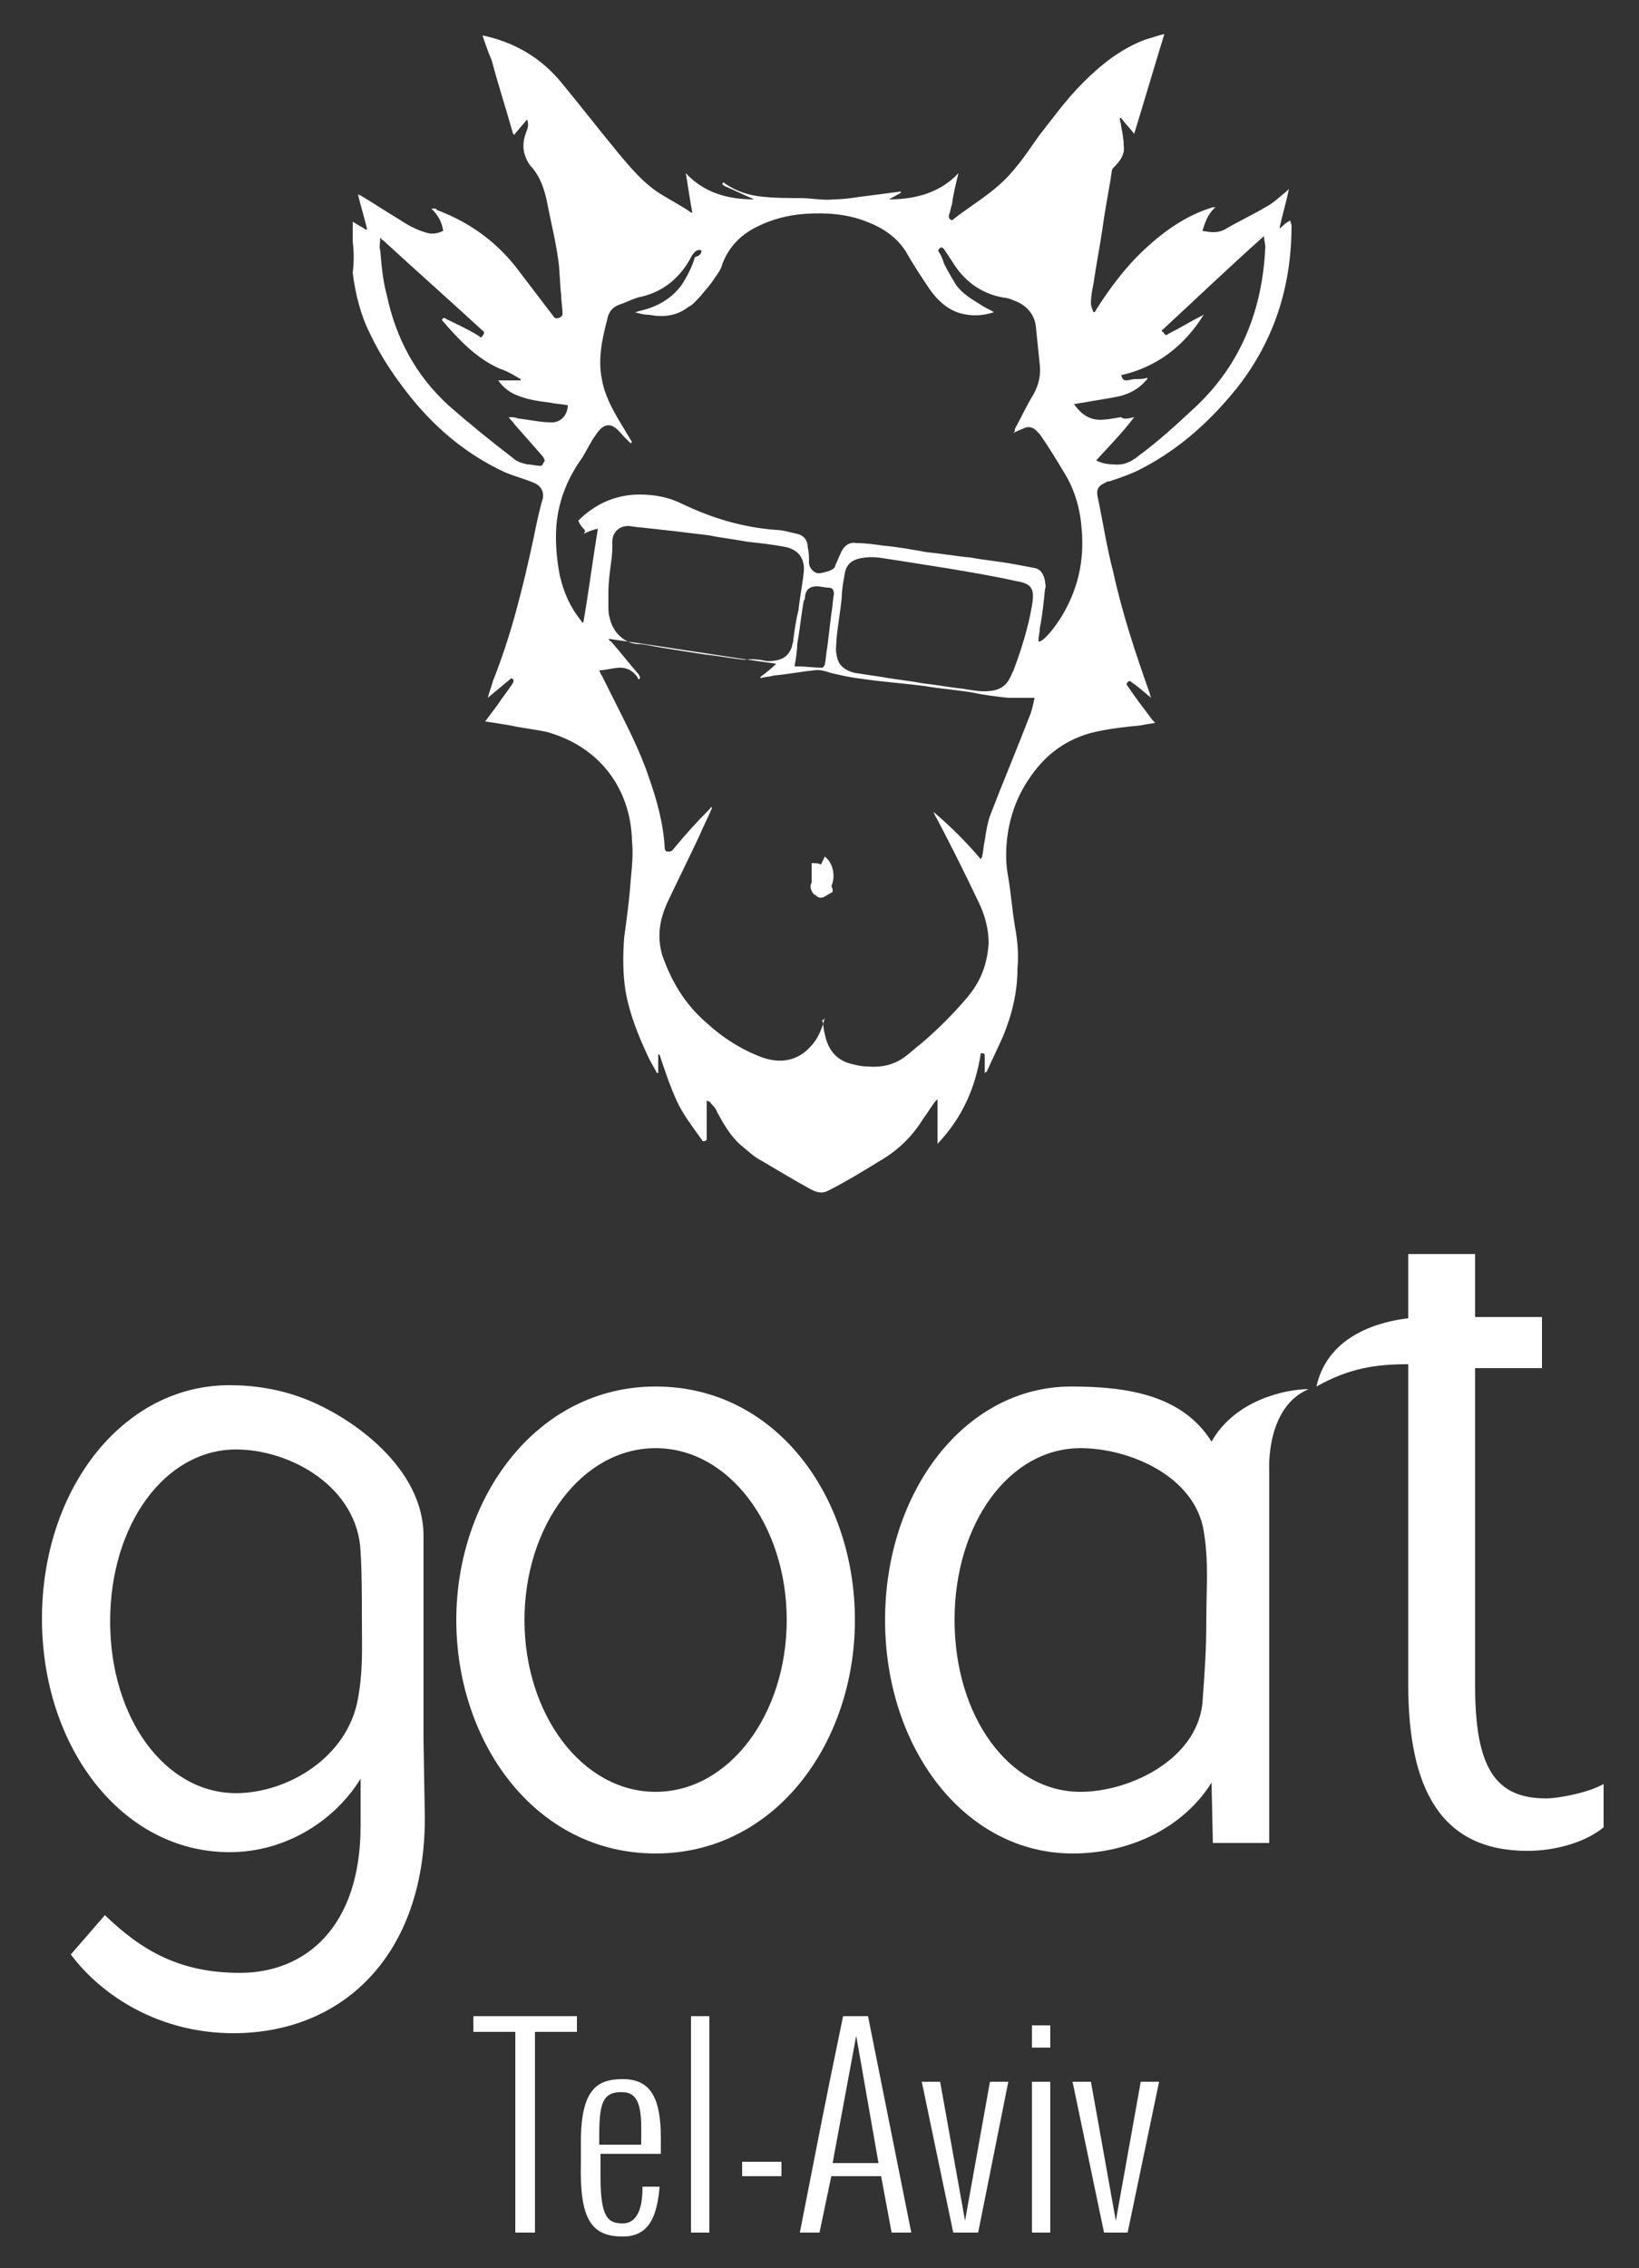
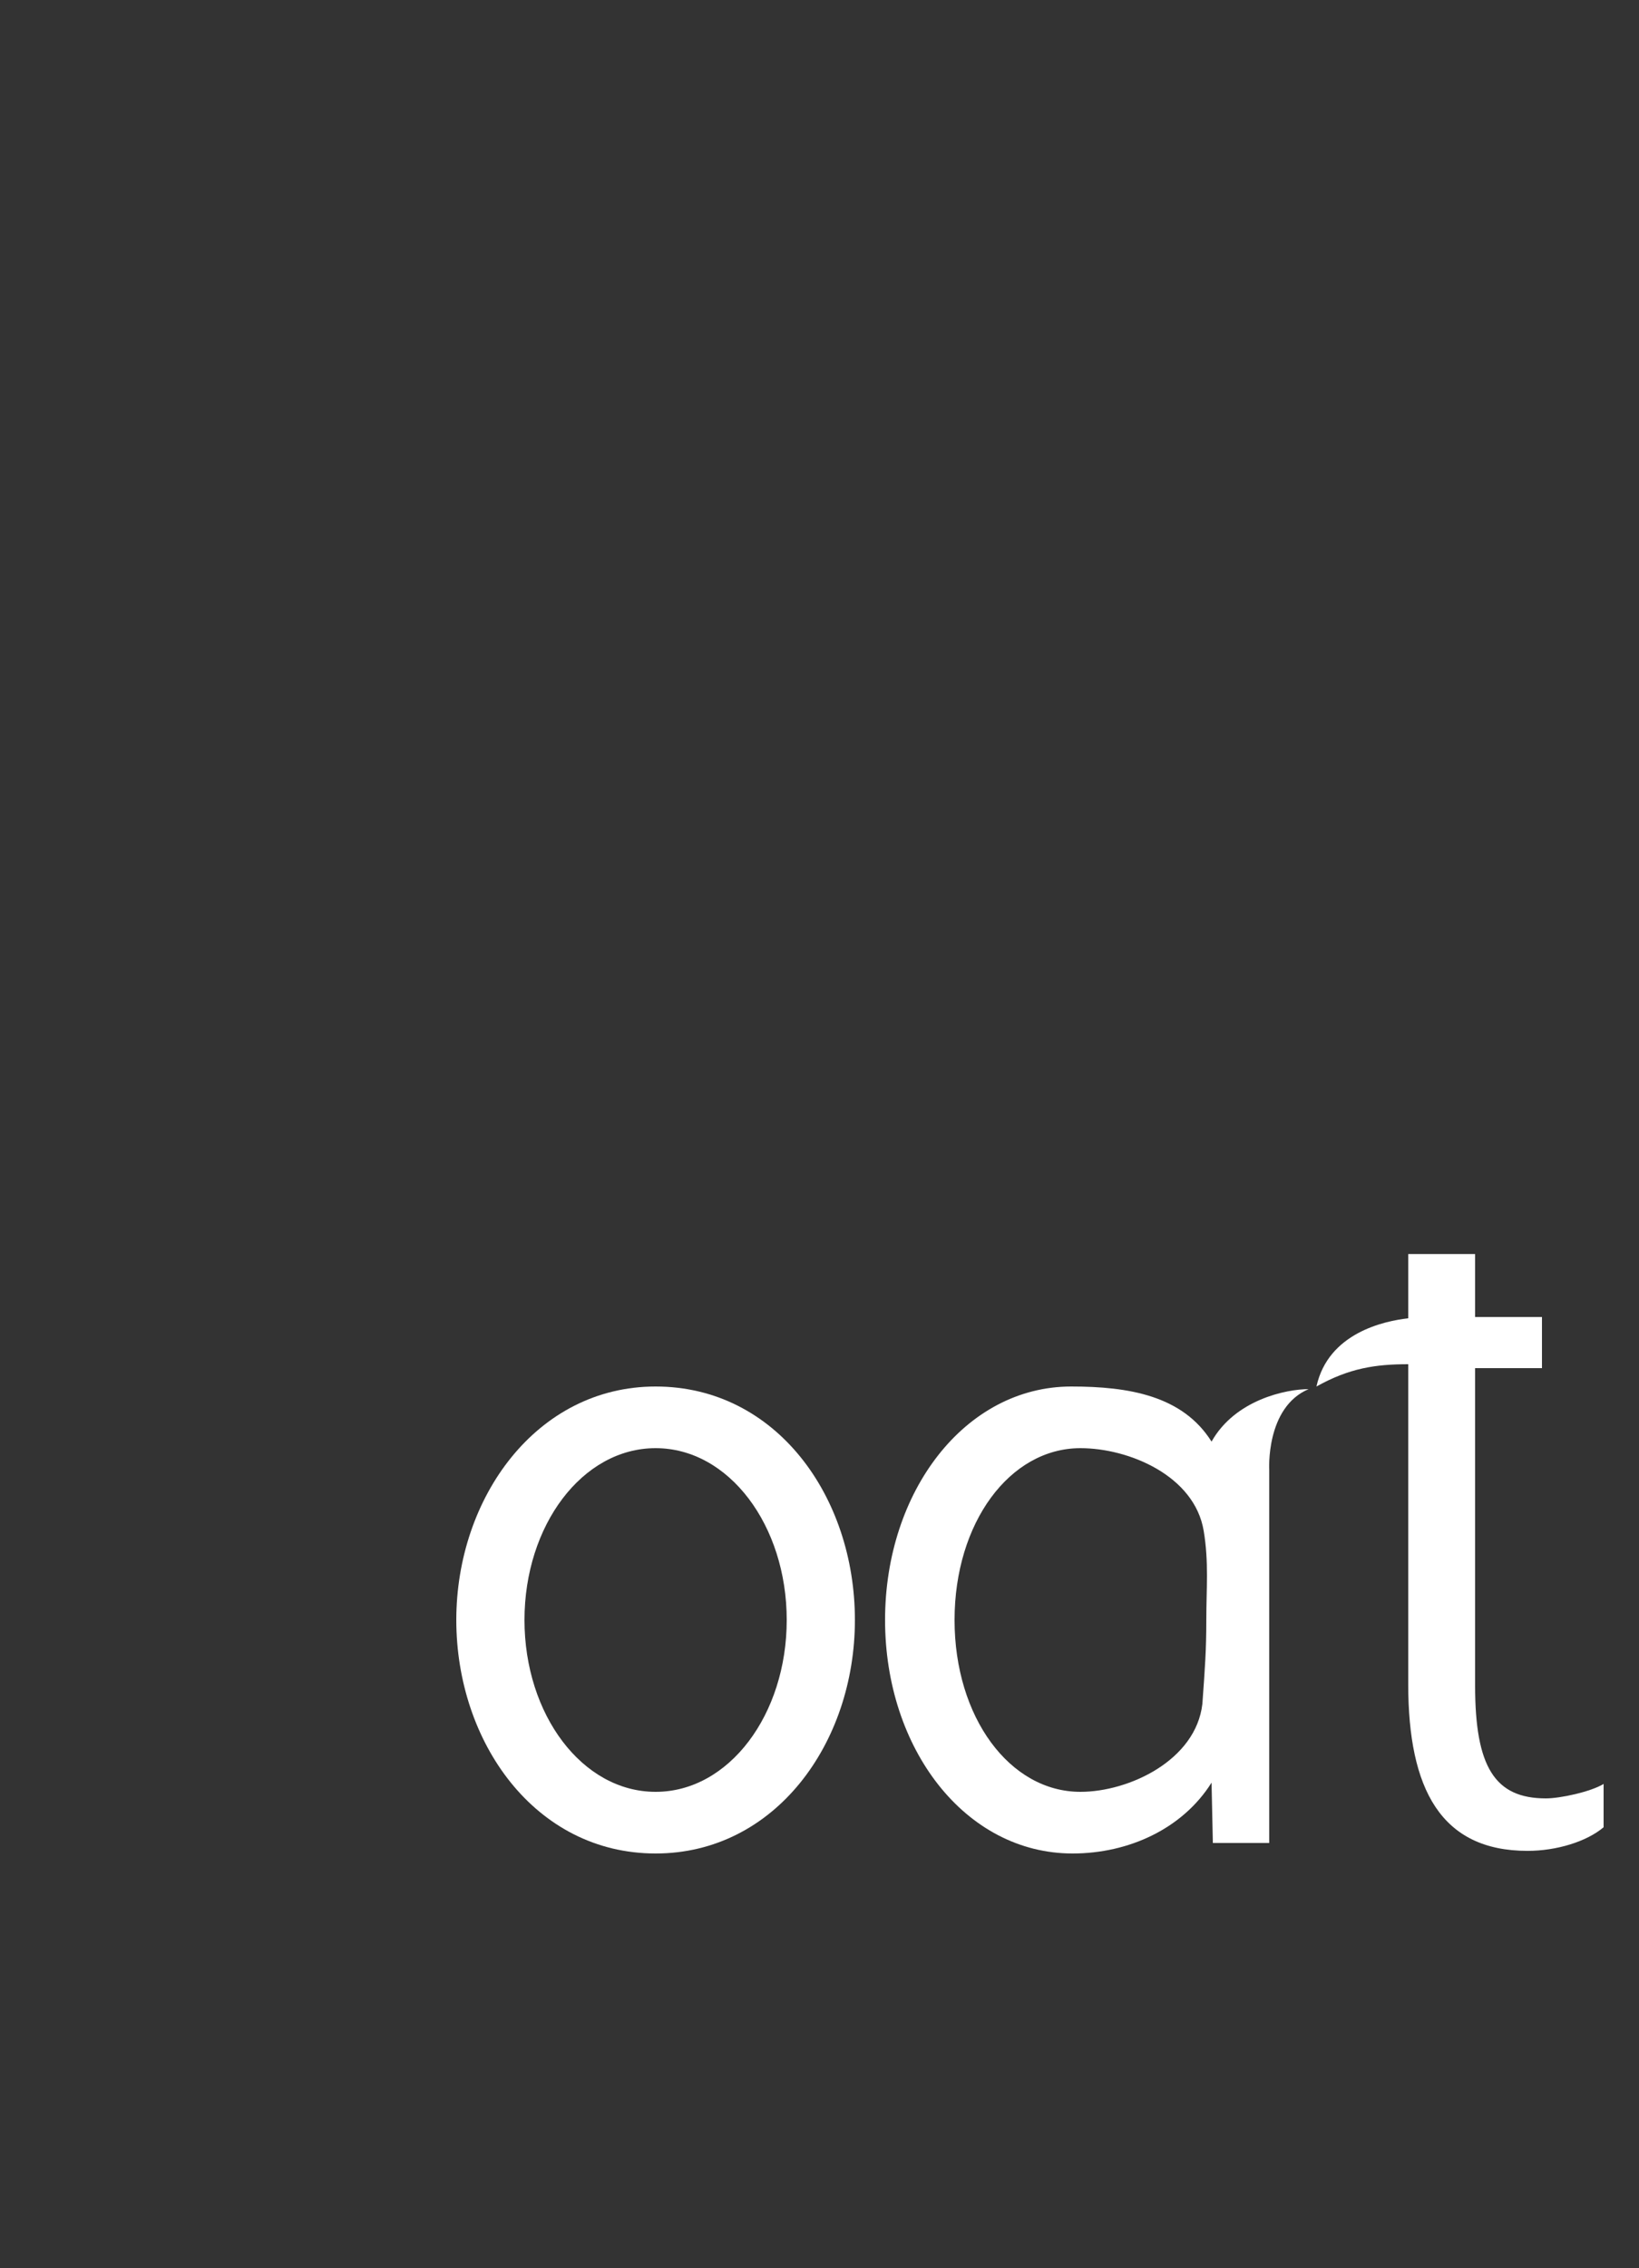
<svg xmlns="http://www.w3.org/2000/svg" id="Layer_1" x="0px" y="0px" viewBox="0 0 125 172.9" style="enable-background:new 0 0 125 172.9;" xml:space="preserve">
  <rect x="0" y="0" width="125" height="172.9" fill="#333333" stroke="none" />
  <style type="text/css">
	.st0{fill:#FFFFFF;}
	.st1{fill:#4E2164;}
	.st2{fill:#BA1E22;}
	.st3{fill:#256642;}
	.st4{fill:#0F76B9;}
	.st5{fill:#BFD73B;}
	.st6{fill:#FFAE00;}
	.st7{fill:#E5005B;}
	.st8{fill:#551D76;}
</style>
  <g>
    <g>
-       <path class="st0" d="M60.6,50.8c0.1,0,0.1,0,0.1,0c0.7,0,1.4,0.1,2,0.1c0.1,0,0.1-0.1,0.2-0.2c0.1-0.5,0.1-0.9,0.2-1.4    c0.1-0.8,0.2-1.7,0.3-2.5c0.1-0.5,0.1-1,0.2-1.5c0-0.3-0.1-0.5-0.4-0.5c-0.3,0-0.6-0.1-0.9-0.1c-0.5,0-0.8,0.2-0.9,0.7    c0,0.1,0,0.3-0.1,0.4c-0.2,1.1-0.3,2.2-0.5,3.3C60.8,49.6,60.7,50.2,60.6,50.8 M38,29h1.7l0-0.1c-0.5-0.3-1-0.6-1.6-0.8    c-1.8-0.8-3.1-2.2-4.4-3.7c0.1-0.2,0.2-0.2,0.3-0.1c0.8,0.4,1.7,0.8,2.5,1.3c0.1,0.1,0.2,0.2,0.3,0c0.1-0.1,0.2-0.3,0-0.4    c-2.5-2.3-5.1-4.6-7.6-6.9c-0.1,0-0.1-0.1-0.2-0.2c0,0.4-0.1,0.7,0,1c0.1,1.2,0.2,2.3,0.5,3.4c0.7,3.3,2.2,6.1,4.7,8.4    c1.6,1.4,3.2,2.7,4.9,4c0.3,0.3,0.7,0.4,1.1,0.5c0.3,0,0.6,0.1,0.9,0.1c0.3,0.1,0.3-0.2,0.4-0.3c0.1-0.1,0-0.2-0.1-0.4    c-0.7-0.8-1.5-1.7-2.2-2.5c-0.1-0.2-0.3-0.3-0.4-0.5c0.2,0,0.5,0,0.7,0.1c0.9,0.1,1.7,0.3,2.6,0.3c0.7,0,1.2-0.6,1.2-1.3    c-0.4-0.1-0.9-0.1-1.3-0.2c-0.8-0.1-1.6-0.2-2.4-0.5C39,30,38.4,29.6,38,29 M86.5,31.8L86.5,31.8c-0.9,1.2-1.9,2.2-2.9,3.3    c0.4,0.2,0.8,0.3,1.3,0.3c0.8,0.1,1.4-0.2,2-0.7c1.5-1.1,2.9-2.4,4.3-3.7c3.5-3.3,5.1-7.5,5.3-12.2c0-0.2-0.1-0.5-0.1-0.8    c-2.7,2.4-5.2,4.8-7.8,7.2c0,0.1,0.1,0.1,0.1,0.1c0.2,0.3,0.2,0.3,0.5,0.1c0.8-0.4,1.6-0.9,2.4-1.3c0.1,0,0.1-0.1,0.2-0.1    c-1.5,2.4-3.6,4-6.3,4.6c0.1,0.2,0.1,0.4,0.4,0.4c0.2,0,0.4-0.1,0.7-0.1c0.3,0,0.6,0,0.9-0.1l0,0.1l-0.1,0.1c-0.5,0.6-1.2,1-2,1.2    c-0.9,0.2-1.8,0.3-2.8,0.5c-0.2,0-0.5,0.1-0.7,0.1c0.5,0.7,1.1,1.2,2,1.2c0.5,0,1-0.1,1.6-0.2C85.7,32,86.1,31.9,86.5,31.8     M75,52.7c1.3,0,1.8-0.4,2.2-1.4l0.1-0.2c0.6-1.6,1.1-3.2,1.4-4.9c0.2-1.2,0.1-1.7-1.2-1.9c-1.8-0.4-3.6-0.7-5.4-1    c-1.3-0.2-2.5-0.4-3.8-0.6c-0.8-0.1-1.5-0.3-2.3-0.2c-0.9,0.1-1.5,0.4-1.6,1.4c-0.1,0.5-0.2,1.1-0.2,1.6c-0.1,1.1-0.3,2.1-0.4,3.2    c0,0.4-0.1,0.8,0,1.2c0.1,0.8,0.6,1.2,1.4,1.4c0.7,0.1,1.3,0.2,2,0.3c1.1,0.2,2.2,0.3,3.2,0.5c1,0.1,2,0.3,3,0.4    C74,52.6,74.6,52.7,75,52.7 M58.5,50.4c1.1,0,1.6-0.3,1.9-1.1c0-0.2,0.1-0.3,0.1-0.5c0.1-0.8,0.2-1.5,0.4-2.3    c0.1-1,0.3-1.9,0.4-2.9c0.1-1-0.4-1.7-1.4-1.9c-1-0.2-2-0.3-2.9-0.4C55.9,41.1,55,41,54,40.8c-0.8-0.1-1.7-0.2-2.5-0.3    c-0.9-0.1-1.8-0.2-2.7-0.3c-0.3,0-0.6-0.1-0.9-0.1c-0.7,0-1.2,0.5-1.2,1.2c0,0.5,0,1-0.1,1.6c-0.1,0.8-0.2,1.5-0.2,2.3    c0,0.3,0,0.6,0,1c0,0.3,0,0.6,0.1,0.9c0.2,1,1,1.9,2.1,2c0.5,0,0.9,0.1,1.4,0.2c1.2,0.2,2.5,0.4,3.8,0.6c1,0.1,2,0.3,3,0.4    C57.4,50.2,58,50.3,58.5,50.4 M62.7,77.7L62.7,77.7c0.1,0.4,0.1,0.8,0.2,1.1c0.2,1.1,0.8,2,2,2.3c0.4,0.1,0.8,0.2,1.2,0.2    c1.1,0.1,2.1-0.1,3-0.8c0.4-0.3,0.7-0.6,1.1-0.9c1.3-1.1,2.5-2.3,3.6-3.6c1-1.2,1.5-2.5,1.6-4.1c0-1.1-0.3-2.2-0.8-3.2    c-1-2.1-2-4.1-3.1-6.2c-0.1-0.2-0.2-0.3-0.3-0.6c1.3,1.1,2.5,2.3,3.6,3.6c0-0.1,0.1-0.1,0.1-0.2c0.1-0.4,0.1-0.8,0.2-1.2    c0.1-0.7,0.2-1.3,0.4-1.9c1-2.6,2.1-5.2,3.1-7.8c0.1-0.3,0.2-0.7,0.3-1.2c-0.5,0-0.9,0-1.3,0c-0.2,0-0.5,0-0.7,0    c-0.9-0.1-1.8-0.2-2.7-0.4c-1.2-0.2-2.5-0.3-3.7-0.5c-1.5-0.2-3-0.3-4.4-0.5c-0.8-0.1-1.5-0.2-2.3-0.4c-0.6-0.1-1.1-0.4-1.7-0.3    c-1,0.1-2,0.3-3.1,0.4c-0.3,0.1-0.7,0.1-1,0.2l0-0.1c0.4-0.3,0.8-0.6,1.2-1c-4.3-0.6-8.5-1.3-12.8-1.9c0.1,0.1,0.1,0.2,0.2,0.2    c0.7,0.8,1.4,1.7,2.1,2.5c0.1,0.2,0.2,0.3,0,0.4l0,0l-0.1-0.2c-0.3-0.4-0.7-0.7-1.3-0.7c-0.5,0-1.1,0.2-1.6,0.2    c0.1,0.2,0.1,0.3,0.2,0.4c0.3,0.6,0.6,1.2,0.9,1.8c1,2,2,3.9,2.7,6c0.6,1.7,1.1,3.5,1.2,5.4c0,0.1,0.1,0.2,0.1,0.2    c0.1,0,0.3,0.1,0.5-0.1c0.9-1.1,1.8-2.1,2.8-3.1c0.1-0.1,0.1-0.1,0.1-0.2l0.1,0.1c-0.3,0.7-0.7,1.5-1,2.2c-0.8,1.7-1.6,3.3-2.4,5    c-0.6,1.3-0.8,2.6-0.4,4c0.7,2,1.7,3.7,3.3,5.1c1.3,1.2,2.7,2.1,4.3,2.7c1.4,0.5,2.7,0.3,3.7-0.8c0.6-0.6,0.9-1.4,1.1-2.2    C62.6,78,62.7,77.9,62.7,77.7 M53.5,19.1c-0.2-0.1-0.4,0-0.5,0.1c-0.2,0.2-0.3,0.4-0.4,0.6c-0.8,1.4-2,2.4-3.6,2.8    c-0.6,0.1-1.1,0.4-1.7,0.6c-0.6,0.2-0.9,0.6-1,1.2c-0.4,1.5-0.7,3-0.4,4.5c0.2,1.2,0.8,2.3,1.4,3.3c0.3,0.5,0.6,1,0.9,1.5    l-0.1,0.1c-0.2-0.2-0.3-0.3-0.5-0.5c-0.2-0.2-0.4-0.5-0.7-0.7c-0.4-0.3-0.8-0.2-1.1,0.1c-0.2,0.2-0.4,0.5-0.6,0.8    c-0.3,0.5-0.5,0.9-0.8,1.4c-1.3,1.8-2,3.8-2,6c0,1,0.1,2,0.3,3c0.3,1.3,0.8,2.4,1.6,3.4c0.1,0.1,0.1,0.2,0.1,0.2l0.1-0.1    c0.4-2.3,0.7-4.7,1.1-7.1c-0.4,0.1-0.7,0.2-1.1,0.4c0.2-0.2,0.1-0.3,0-0.4c-0.2-0.2-0.3-0.4-0.4-0.6l0.1-0.1l0.1-0.1    c1.3-1.2,2.8-1.8,4.5-1.8c1.1,0,2.2,0.2,3.2,0.7c2.3,1.1,4.6,1.8,7.2,2c0.5,0,1.1,0.2,1.6,0.3c0.5,0.1,0.8,0.5,0.8,1    c0.1,0.4,0.1,0.8,0.1,1.2c0,0.4,0.4,0.8,0.7,0.8c0.3,0,0.6-0.1,0.9-0.2c0.2-0.1,0.4-0.2,0.4-0.4c0.2-0.4,0.3-0.7,0.5-1.1    c0.2-0.4,0.6-0.7,1.1-0.6c0.7,0,1.4,0.1,2.1,0.2c1.1,0.1,2.2,0.3,3.3,0.5c1.1,0.1,2.2,0.3,3.3,0.4c1.1,0.2,2.2,0.3,3.3,0.5    c0.5,0.1,1.1,0.2,1.6,0.3c0.5,0.1,0.7,0.5,0.8,1c0,0.2,0.1,0.4,0,0.6c-0.1,1-0.2,2-0.4,3c0,0.3-0.1,0.6-0.1,1l0.1,0    c0.1,0,0.1-0.1,0.2-0.1c0.6-0.5,1-1.1,1.4-1.7c1.3-2.1,1.8-4.3,1.6-6.7c-0.1-1.5-0.5-3-1.3-4.3c-0.6-1-1.2-2-1.9-3    c-0.1-0.1-0.2-0.2-0.3-0.3c-0.2-0.2-0.5-0.3-0.8-0.2c-0.2,0.1-0.5,0.2-0.7,0.3c-0.1,0-0.1,0.1-0.2,0.1c0.1-0.1,0.1-0.2,0.1-0.3    c0.5-0.9,0.9-1.8,1.4-2.6c0.4-0.7,0.6-1.5,0.5-2.3c-0.1-1-0.2-1.9-0.3-2.9c-0.1-1-0.8-1.7-1.7-2c-0.2-0.1-0.5-0.2-0.7-0.2    c-1.8-0.3-3.1-1.3-4-2.8c-0.2-0.3-0.4-0.6-0.6-0.9c-0.1-0.1-0.2-0.2-0.3-0.1c-0.1,0.1-0.2,0.2-0.1,0.3c0.2,0.3,0.3,0.6,0.4,0.9    c0.3,0.6,0.6,1.1,0.9,1.6c0.5,0.7,1.2,1.1,2,1.6c0.3,0.2,0.6,0.3,0.9,0.5c-0.9,0.3-1.7,0.3-2.5,0.1c-1.1-0.3-1.9-1.1-2.5-2    c-0.6-0.9-1.2-1.8-1.7-2.7c-0.7-1.1-1.7-1.8-3-2.3c-1.5-0.6-3.1-0.7-4.7-0.6c-1.3,0.1-2.5,0.4-3.7,1c-1.2,0.6-2.1,1.5-2.6,2.8    c-0.1,0.4-0.3,0.7-0.6,1.1c-0.3,0.5-0.7,0.9-1.1,1.4c-0.3,0.3-0.5,0.6-0.9,0.8c-0.9,0.7-1.9,0.8-3,0.6c-0.4,0-0.7-0.1-1.1-0.2    c0.2,0,0.3-0.1,0.4-0.1c1.3-0.3,2.4-0.9,3.2-2c0.4-0.6,0.8-1.4,1-2.1C53.4,19.5,53.5,19.3,53.5,19.1 M36.8,2.7    c2.4,0.5,4.5,1.7,6.1,3.7c1.4,1.7,2.8,3.5,4.2,5.2c1,1.2,2,2.4,3.3,3.2c0.8,0.5,1.6,0.9,2.3,1.4c0,0,0.1,0,0.1,0    c-0.2-1-0.3-1.9-0.5-3c1.4,1.5,3.2,2,5.2,2c-0.1,0-0.1-0.1-0.2-0.1c-0.7-0.3-1.3-0.6-2-0.9c-0.2-0.1-0.3-0.2-0.1-0.3l0.1,0.1    c0.9,0.6,1.8,0.9,2.9,1c0.9,0.1,1.9,0.1,2.8,0.1c0.9,0,1.8,0.2,2.6,0.1c0.9,0,1.9-0.2,2.8-0.3c0.8-0.1,1.5-0.2,2.3-0.3l0,0.1    l-0.9,0.5c2,0,3.9-0.5,5.3-2c-0.2,0.8-0.4,1.6-0.5,2.4c-0.1,0.2-0.1,0.5-0.2,0.7c-0.1,0.3,0,0.4,0.2,0.5c1.5-1.2,3.2-2.1,4.5-3.6    c0.8-0.9,1.4-1.8,2.1-2.8c1.1-1.4,2.1-2.8,3.4-4.1c1.4-1.4,2.9-2.6,4.8-3.3c0.4-0.1,0.9-0.3,1.4-0.4c-0.8,2.6-1.5,5-2.3,7.6    c-0.3-0.4-0.7-0.8-1-1.2l-0.1,0c0,0.2,0.1,0.4,0.1,0.6c0.1,0.5,0.2,1,0.2,1.5c0.1,0.6-0.2,1.1-0.7,1.6c-0.1,0.1-0.2,0.2-0.2,0.3    c-0.2,1.4-0.5,2.8-0.7,4.3c-0.2,1.4-0.5,2.9-0.7,4.3c-0.1,0.5-0.2,1-0.2,1.5c0,0.2,0.1,0.5,0.2,0.7l0.1,0c0-0.1,0.1-0.1,0.1-0.2    c1.1-1.7,2.2-3.2,3.7-4.6c1.5-1.4,3.2-2.6,5.2-3.2c0.1,0,0.1,0,0.2,0c-0.6,0.5-0.8,1.2-1,1.8c0.6,0.1,1.1,0.2,1.7-0.1    c1-0.6,2.1-1.1,3.1-1.7c0.6-0.3,1.1-0.8,1.6-1.2c0,0,0.1-0.1,0.2-0.2c-0.2,1-0.5,2-0.7,2.9l0,0.1c0.2-0.1,0.3-0.3,0.5-0.4    c0.1-0.1,0.2-0.1,0.3-0.2c0,0.1,0.1,0.3,0.1,0.4c0,4.6-1.3,8.7-4.1,12.3c-2,2.5-4.3,4.6-7.1,6.1c-0.9,0.5-1.8,0.8-2.7,1.1    c-0.1,0-0.2,0-0.3,0.1c-0.5,0.2-0.7,0.5-0.6,1c0.4,1.9,0.7,3.9,1.2,5.8c0.7,3.2,1.7,6.2,2.8,9.3c0,0.1,0,0.1,0.1,0.3    c-0.4-0.3-0.7-0.6-1.1-0.9c-0.1-0.1-0.3-0.2-0.4-0.3c-0.1-0.1-0.2-0.1-0.3,0c-0.1,0.1-0.1,0.2,0,0.3c0.6,0.9,1.3,1.8,1.9,2.6    c0.1,0.1,0.1,0.1,0.2,0.2c-0.4,0.1-0.7,0.1-1.1,0.2c-1,0.1-2,0.2-3,0.4c-2.3,0.4-4.1,1.6-5.4,3.5c-1,1.4-1.6,3-1.8,4.8    c-0.1,1-0.1,1.9,0.1,2.9c0.2,1.2,0.3,2.5,0.5,3.7c0.2,1.1,0.3,2.1,0.2,3.2c0,1.8-0.4,3.5-1.1,5.2c-0.4,0.9-0.8,1.7-1.2,2.6    c0,0.1-0.1,0.1-0.2,0.2c0-0.4,0-0.8,0-1.2c0-0.3,0-0.3-0.3-0.3c-0.4,2.6-1.4,4.9-3.3,6.9v-3.4c-0.1,0.1-0.1,0.1-0.2,0.2    c-0.3,0.4-0.6,0.9-0.9,1.3c-0.8,1.3-1.9,2.4-3.3,3.2c-1.3,0.8-2.6,1.6-4,2.3c-0.4,0.2-0.8,0.1-1.2-0.1c-1.3-0.7-2.6-1.5-3.8-2.2    c-0.6-0.3-1.1-0.8-1.6-1.2c-0.8-0.7-1.3-1.6-1.8-2.5c-0.1-0.3-0.3-0.5-0.5-0.7c0-0.1-0.1-0.1-0.3-0.2c0,0.1,0,0.2,0,0.3    c0,0.8,0,1.7,0,2.5c0,0.2,0,0.3-0.3,0.3c-0.7-1-1.5-2-2-3.1c-0.5-1.1-0.9-2.3-1.3-3.5l-0.1,0v1.4l-0.1,0c-0.2-0.4-0.4-0.7-0.6-1.1    c-0.8-1.7-1.5-3.4-1.8-5.2c-0.2-1.3-0.2-2.6-0.1-4c0.2-1.5,0.4-2.9,0.5-4.4c0.1-1,0.2-2,0.1-3c-0.1-4-2.5-7.2-6.5-8.3    c-0.9-0.2-1.9-0.3-2.8-0.5c-0.6-0.1-1.2-0.2-1.9-0.3c0.3-0.4,0.6-0.8,0.9-1.2c0.4-0.6,0.8-1.1,1.2-1.7c0.1-0.2,0.1-0.3-0.1-0.4    c-0.6,0.5-1.2,1-1.8,1.5l0,0c0.1-0.4,0.3-0.9,0.4-1.3c1.4-3.5,2.3-7.2,3.1-10.9c0.2-1,0.4-2,0.7-3c0.1-0.6-0.2-1-0.7-1.2    c-0.7-0.3-1.5-0.5-2.2-0.8c-2.8-1.3-5.1-3.2-7-5.5c-1.3-1.6-2.4-3.2-3.3-5.1c-0.7-1.4-1.1-3-1.3-4.6C27,20,27,19.2,26.9,18.4    c0-0.1,0-0.1,0-0.2v-1.3c0.3,0.2,0.7,0.4,1,0.6l0.1,0c-0.2-0.9-0.5-1.8-0.7-2.7c0.1,0.1,0.2,0.1,0.2,0.1c1,0.6,1.9,1.2,2.9,1.8    c0.6,0.4,1.3,0.8,2,1c0.5,0.2,1,0.1,1.4-0.1c-0.1-0.7-0.4-1.2-0.9-1.7c0.1,0,0.1,0,0.2,0c0.1,0,0.2,0,0.2,0.1    c2.4,0.9,4.4,2.3,6,4.3c1,1.3,1.9,2.5,2.9,3.8c0.1,0.2,0.3,0.2,0.5,0.1c0.2-0.1,0.2-0.2,0.2-0.3c0-0.5-0.1-0.9-0.1-1.4    c-0.1-0.8-0.1-1.7-0.2-2.5c-0.2-1.6-0.6-3.1-0.9-4.7c-0.2-0.9-0.5-1.8-1.1-2.5c-0.2-0.2-0.4-0.5-0.5-0.8c-0.3-0.7-0.2-1.4,0.1-2.1    c0.1-0.3,0.1-0.5,0-0.8c-0.3,0.4-0.7,0.8-1,1.2c0-0.1-0.1-0.1-0.1-0.2c-0.5-1.8-1.1-3.6-1.6-5.5C37.2,3.9,37,3.3,36.8,2.7" />
-       <path class="st0" d="M62.9,65.3c0.8,0.6,0.9,2,0.2,2.7c-0.2,0.2-0.8,0.3-1,0.2c-0.2-0.2-0.4-0.6-0.2-0.9    C62.2,66.6,62.6,66,62.9,65.3" />
-       <path class="st0" d="M61.9,65.8c0.3,0,0.5,0,0.7,0.1c0.1,0,0.2,0.1,0.2,0.2c0.3,0.6,0.5,1.1,0.7,1.7l0,0.2    c-0.2,0.1-0.5,0.3-0.7,0.4c-0.3,0.1-0.5,0-0.7-0.3c-0.1-0.2-0.1-0.5-0.2-0.7C61.9,66.8,61.9,66.3,61.9,65.8" />
-       <path class="st0" d="M39.3,170.2v-15.3h-3.2v-1.2H44v1.2h-3.2v15.3H39.3z M44.3,164.9l0-1.6c0-4.1,1.3-4.8,3.2-4.8    c2.1,0,2.9,1.4,2.9,4.5c0,0.5,0,0.7,0,1.2h-4.6v1.8c0,3.1,0.6,3.5,1.7,3.5c0.7,0,1.5-0.5,1.5-2.7v-0.1h1.3v0.1    c-0.2,2-0.7,3.7-2.8,3.7C45.1,170.5,44.2,169.2,44.3,164.9 M45.7,163.5h3.2v0c0-1.8,0.2-4-1.4-4C45.7,159.4,45.7,160.8,45.7,163.5    L45.7,163.5z M52.7,153.7h1.4v16.5h-1.4V153.7z M56.6,164.8h3v1.1h-3V164.8z M62.5,170.2h-1.5c1.5-7.6,1.7-8.8,3.3-16.5h1.9    l3.3,16.5H68l-0.8-4.3h-3.8L62.5,170.2z M63.5,164.9H67l-1.7-9.7L63.5,164.9z M72.7,170.2l-2.4-11.5h1.4l1.9,10.6l1.9-10.6h1.4    l-2.3,11.5H72.7z M78.7,158.7h1.4v11.5h-1.4V158.7z M78.7,154.4h1.4v1.7h-1.4V154.4z M84.2,170.2l-2.4-11.5h1.4l1.9,10.6l1.9-10.6    h1.4L86,170.2H84.2z" />
      <path class="st0" d="M67.5,123.5c0-9.8,6.1-17.8,14.2-17.8c4.4,0,8.5,0.7,10.7,4.2c1.8-3.2,5.7-4,7.4-4c-3.3,1.4-3,6.2-3,6.2v28.4    h-4.3l-0.1-4.6c-2.2,3.5-6.3,5.4-10.6,5.4C73.6,141.3,67.5,133.3,67.5,123.5 M92,123.5c0-2.4,0.2-4.4-0.2-6.8    c-0.7-4.2-5.7-6.3-9.4-6.3c-5.4,0-9.6,5.7-9.6,13.1s4.2,13.1,9.6,13.1c3.7,0,8.8-2.4,9.3-6.7C91.9,127.1,92,125.8,92,123.5" />
      <path class="st0" d="M117.9,137.1c-3.9,0-5.4-2.4-5.4-8.6v-17.6h0v-4.4h0v-2.2h5.1v-3.9h-5.1v-4.8h-5.1v4.9    c-1.8,0.2-6.1,1.1-7,5.2c2.5-1.4,4.5-1.7,7-1.7v2.4h0v4.4h0v17.6c0,8,2.5,12.7,9.1,12.7c2.2,0,4.5-0.7,5.8-1.8v-3.3    C121.3,136.6,119,137.1,117.9,137.1" />
-       <path class="st0" d="M32.3,131.5c0,1.1,0,0.5,0,1.1l0.1,6c0,10.5-6.3,16.4-14.6,16.4c-5.6,0-10-2.8-12.4-6L8,146    c2.8,2.7,5.7,4.4,10.3,4.4c5,0,9.2-3.5,9.2-11.2v-3.6c-1.9,3.1-5.6,5.6-10,5.6c-8.2,0-14.3-8-14.3-17.8s6.1-17.8,14.3-17.8    c1.9,0,3.9,0.3,5.9,1.1c3.5,1.4,8.9,5.2,8.9,10.4L32.3,131.5z M27.6,123.5c0-1.6,0-3.7-0.1-5.2c-0.2-4.9-5.3-7.8-9.5-7.8    c-5.4,0-9.6,5.7-9.6,13.1s4.2,13.1,9.6,13.1c3.9,0,8.5-2.7,9.3-7.2C27.7,127.3,27.6,125.6,27.6,123.5" />
      <path class="st0" d="M34.8,123.5c0-9.3,6.1-17.8,15.2-17.8c9.2,0,15.2,8.4,15.2,17.8s-6.1,17.8-15.2,17.8    C40.8,141.3,34.8,132.8,34.8,123.5 M60,123.5c0-7.2-4.4-13.1-10-13.1c-5.6,0-10,5.9-10,13.1s4.4,13.1,10,13.1    C55.6,136.6,60,130.7,60,123.5" />
    </g>
  </g>
</svg>